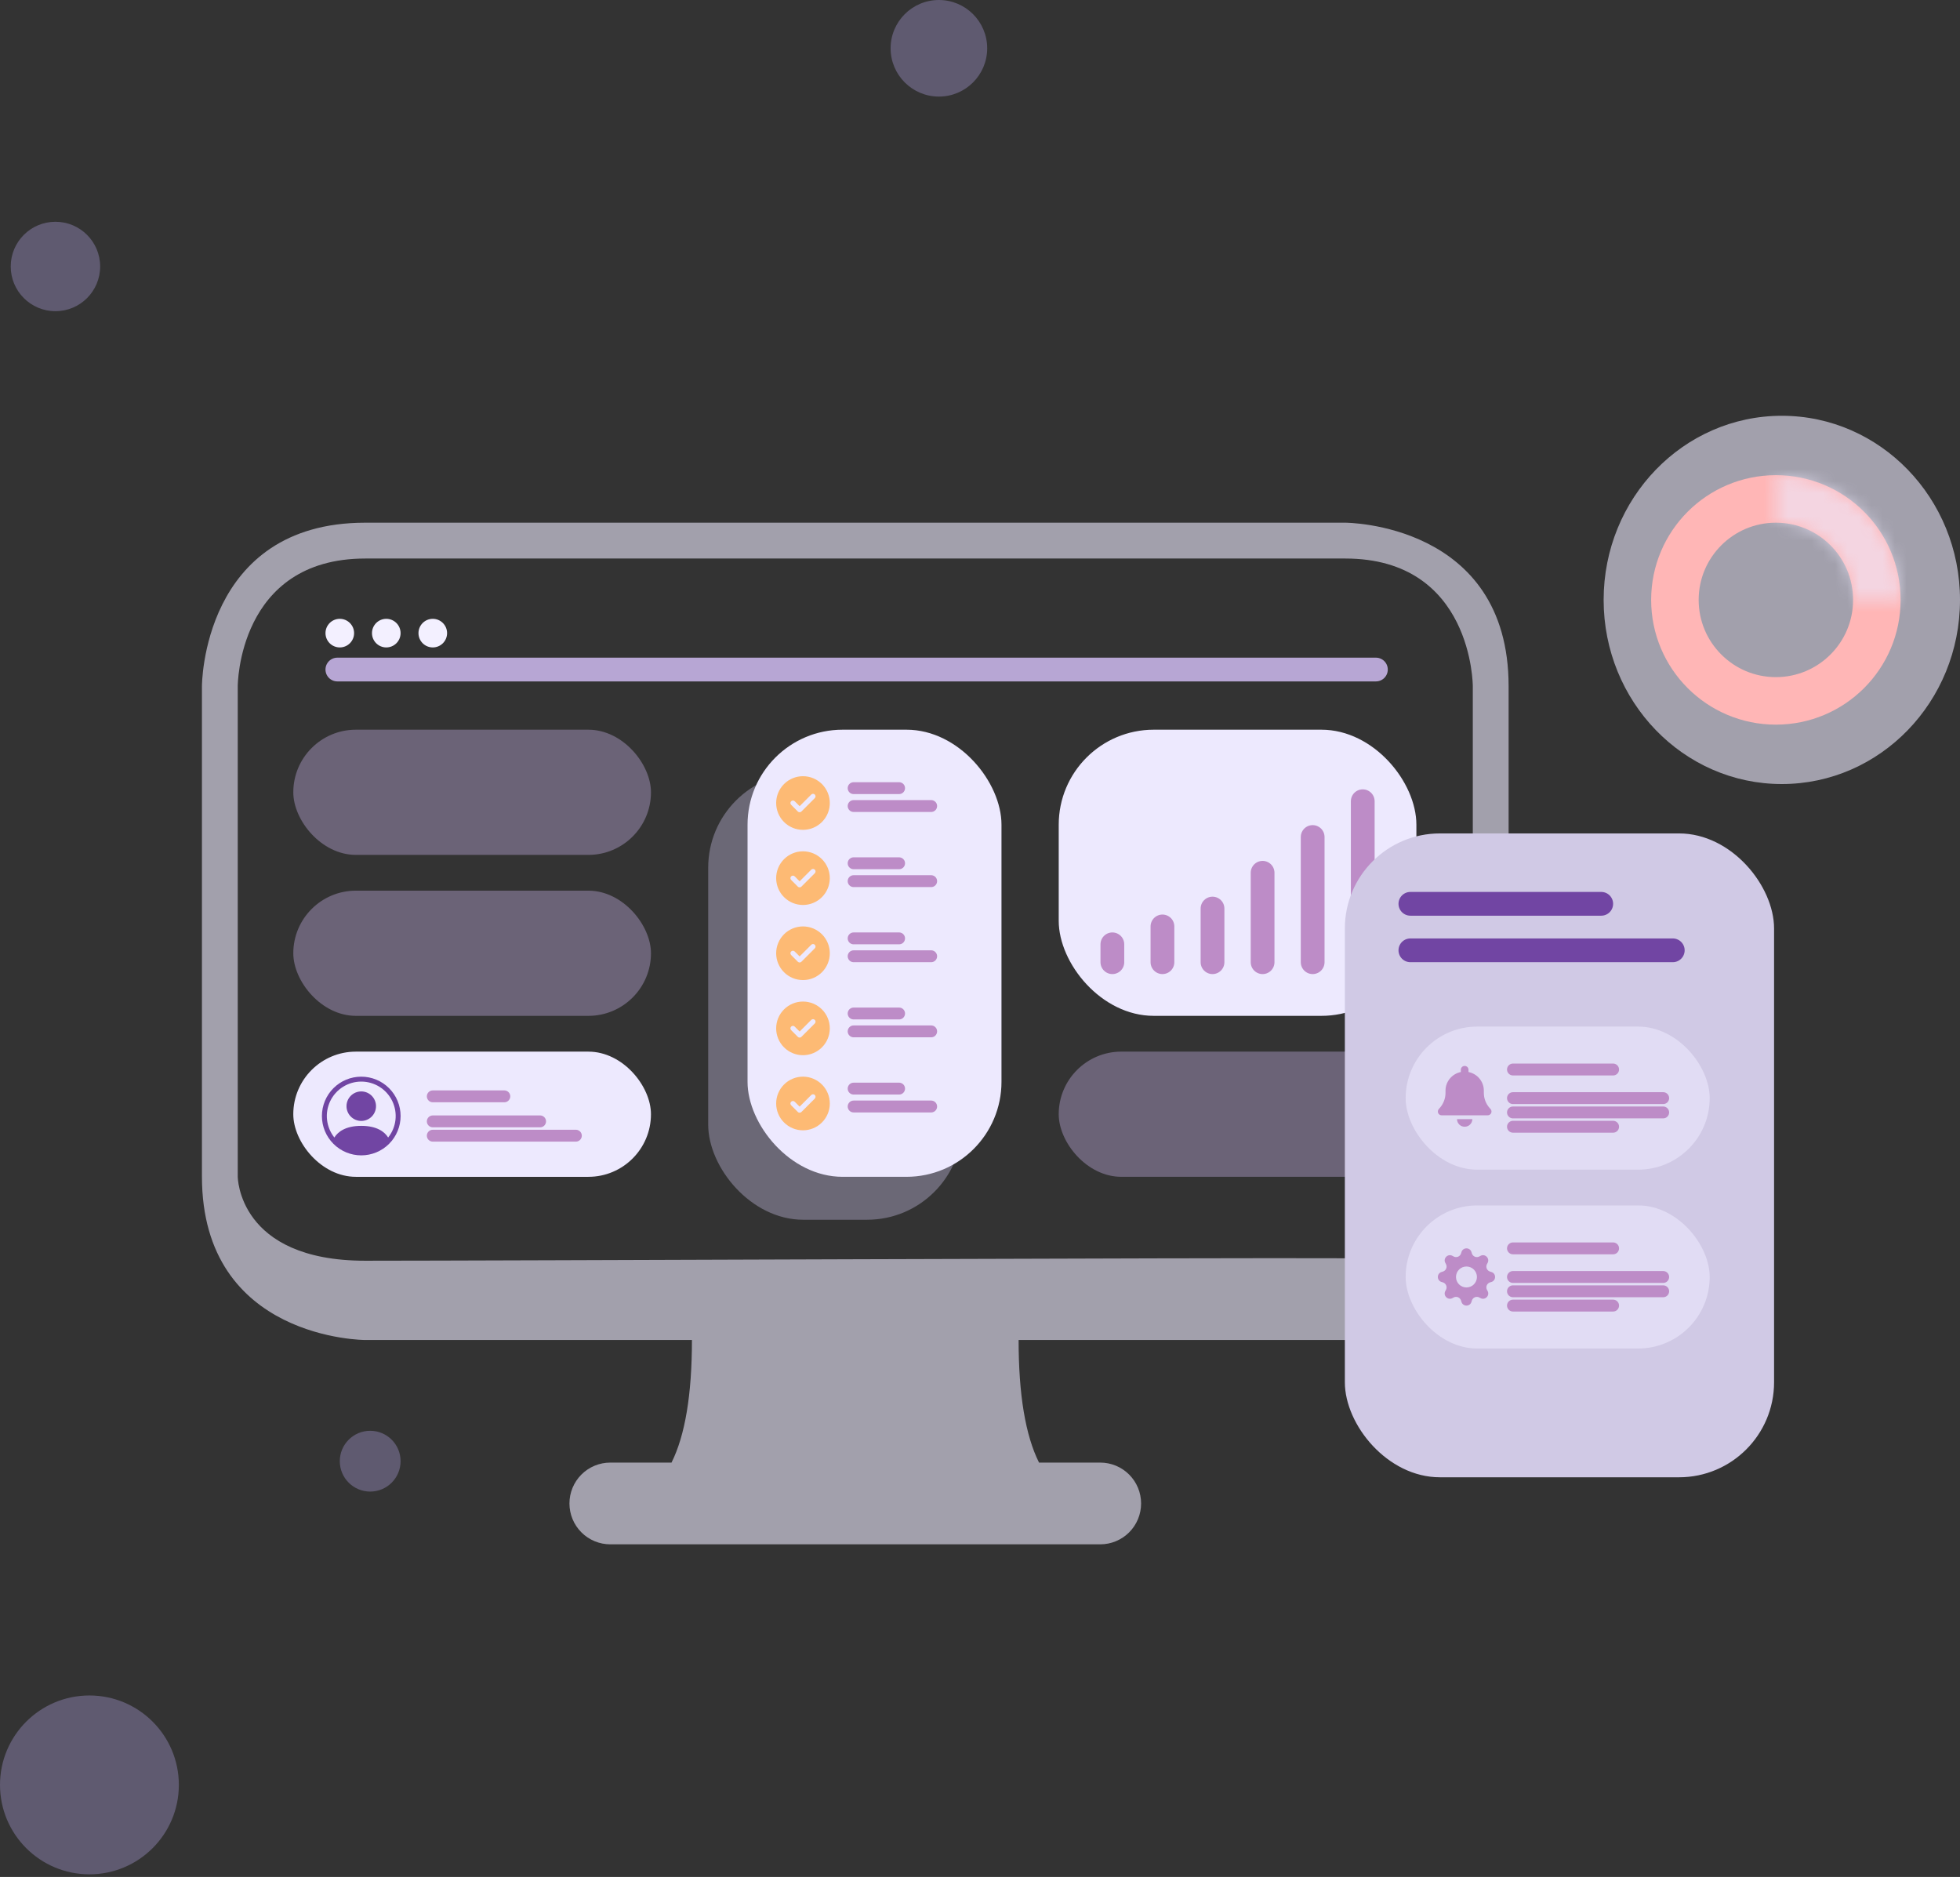
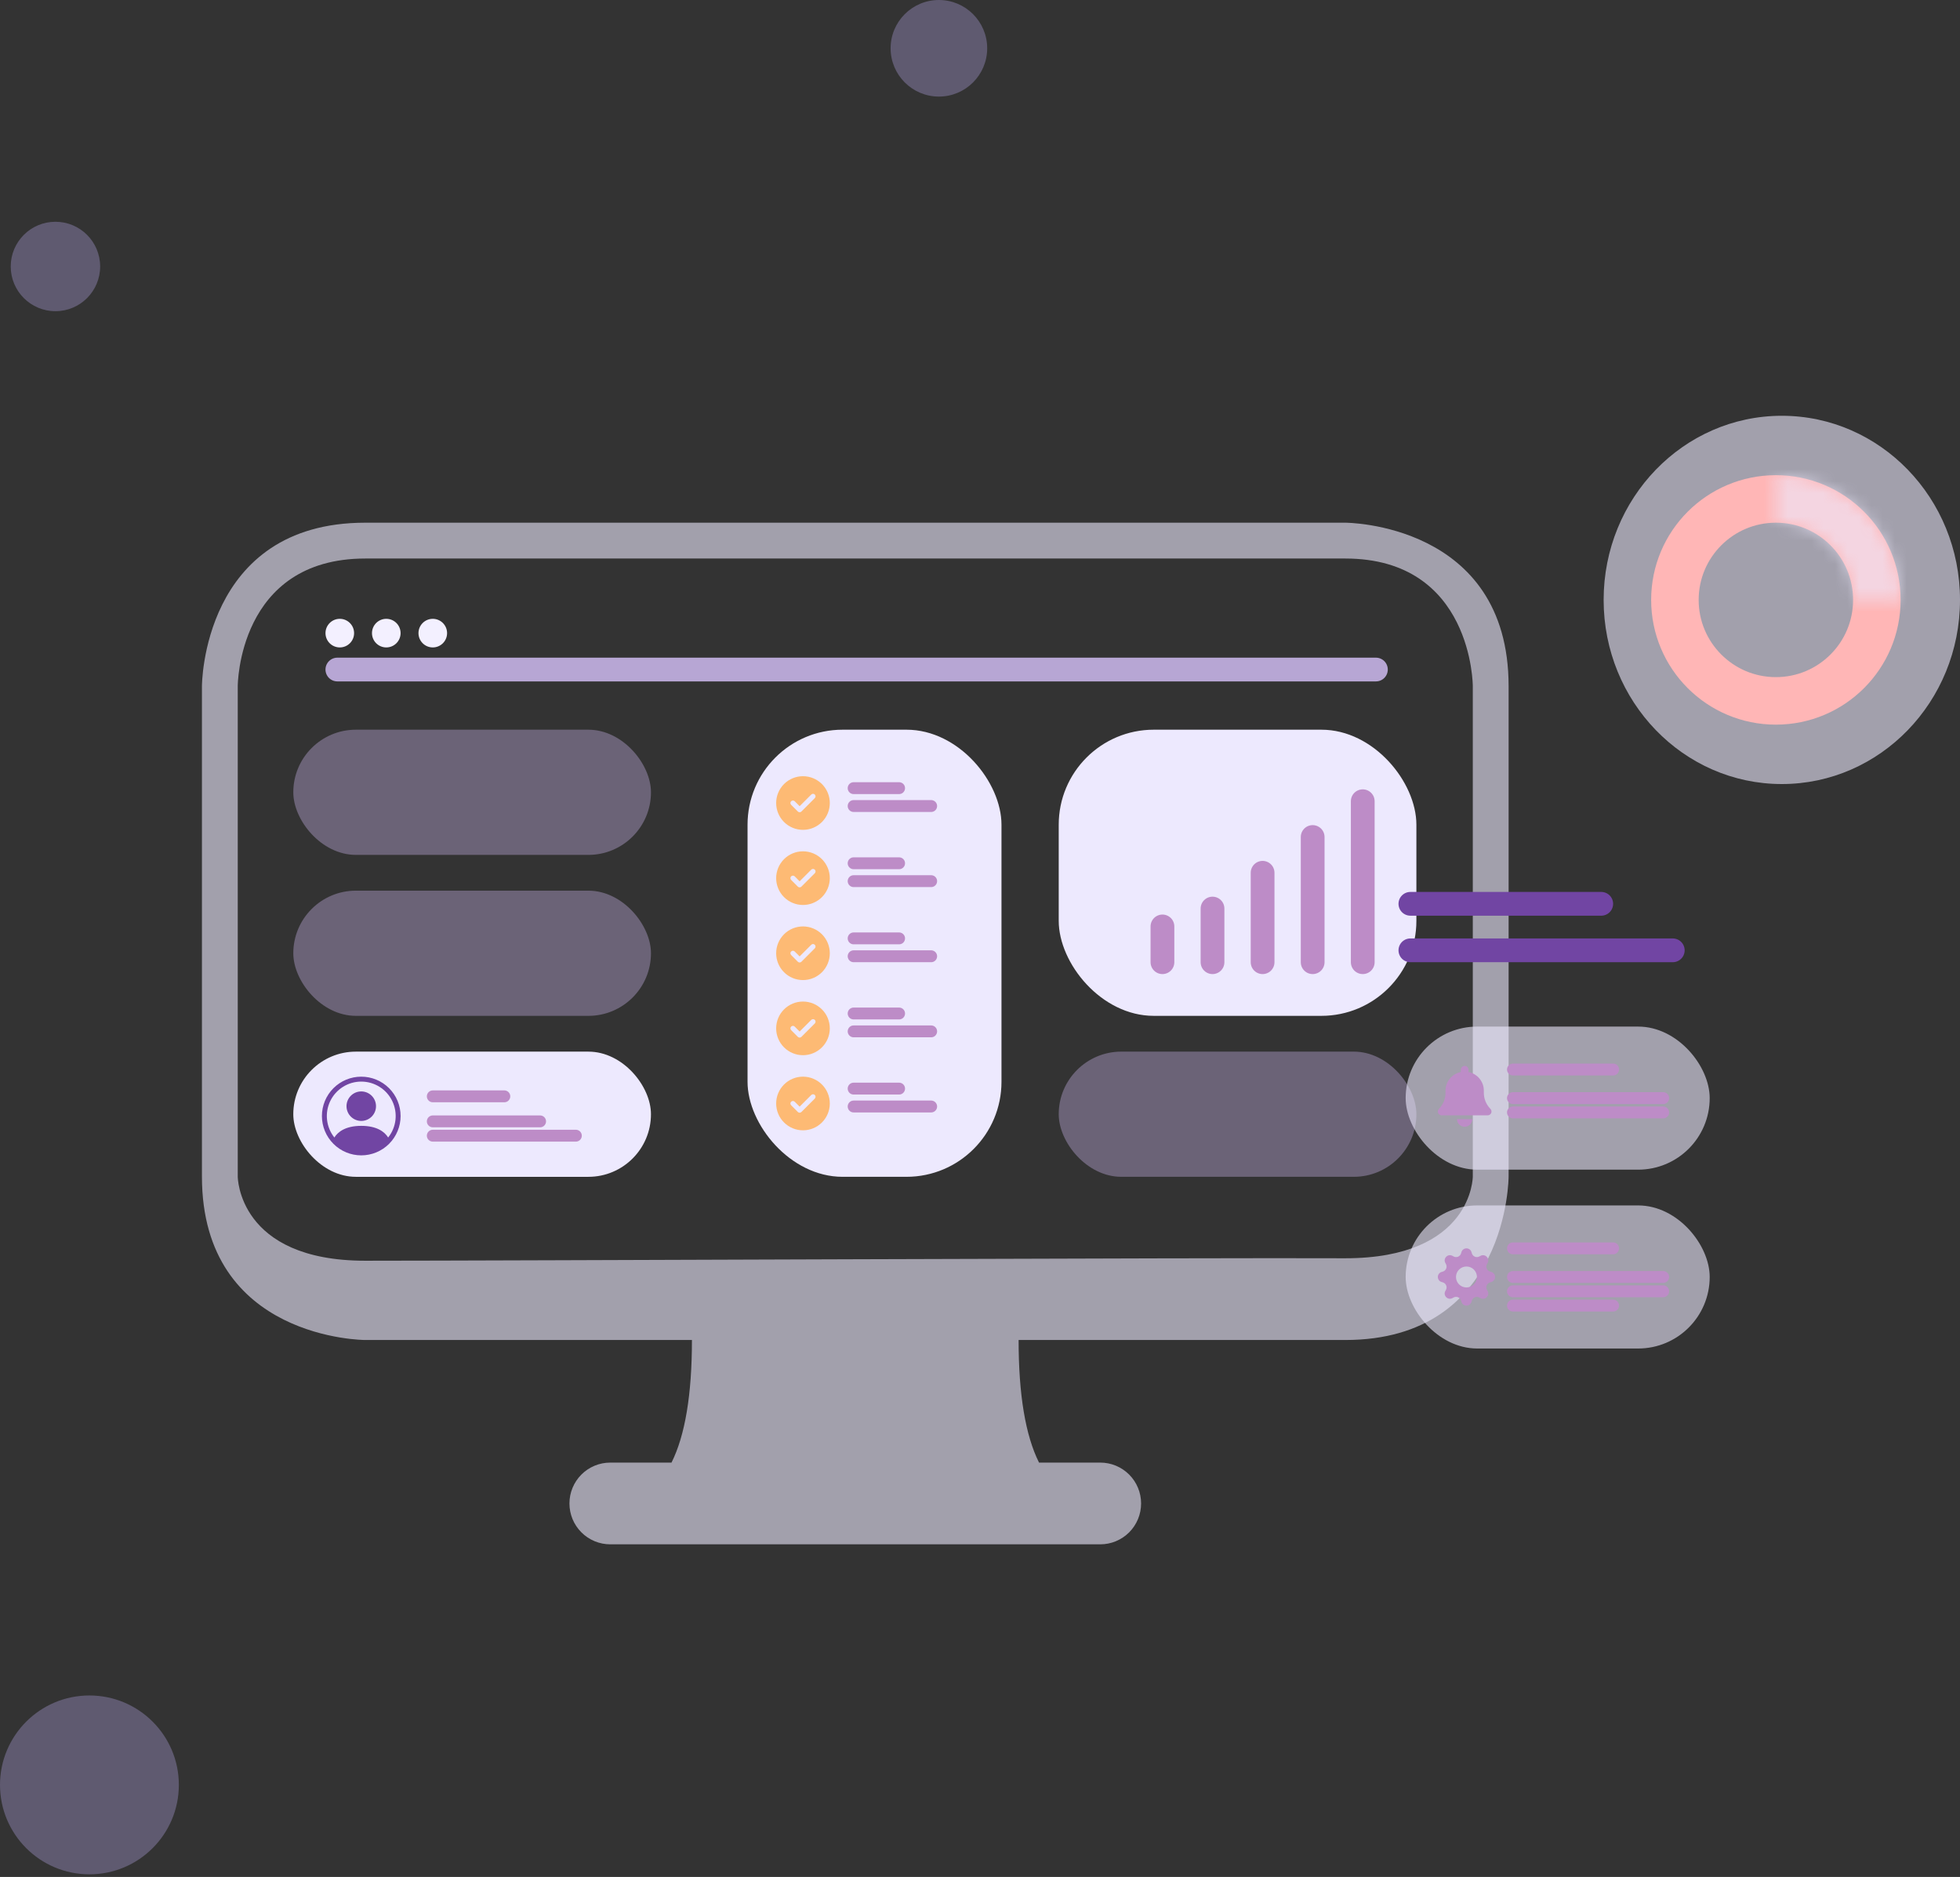
<svg xmlns="http://www.w3.org/2000/svg" width="165" height="158" viewBox="0 0 165 158" fill="none">
  <rect x="0" y="0" width="165" height="158" fill="#333333" stroke="none" />
  <ellipse cx="150" cy="50.5" rx="15" ry="15.5" fill="#EDE9FE" fill-opacity="0.6" />
  <circle cx="149.5" cy="50.5" r="8.5" stroke="#FFB6B6" stroke-width="4" />
  <mask id="path-3-inside-1_155_152" fill="white">
-     <path d="M160 50.5C160 49.121 159.728 47.756 159.201 46.482C158.673 45.208 157.9 44.05 156.925 43.075C155.95 42.1 154.792 41.327 153.518 40.799C152.244 40.272 150.879 40 149.5 40L149.5 43.99C150.355 43.99 151.201 44.159 151.991 44.486C152.781 44.813 153.499 45.292 154.103 45.897C154.708 46.501 155.187 47.219 155.514 48.009C155.841 48.799 156.01 49.645 156.01 50.5H160Z" />
+     <path d="M160 50.5C160 49.121 159.728 47.756 159.201 46.482C158.673 45.208 157.9 44.05 156.925 43.075C155.95 42.1 154.792 41.327 153.518 40.799C152.244 40.272 150.879 40 149.5 40L149.5 43.99C150.355 43.99 151.201 44.159 151.991 44.486C152.781 44.813 153.499 45.292 154.103 45.897C154.708 46.501 155.187 47.219 155.514 48.009C155.841 48.799 156.01 49.645 156.01 50.5Z" />
  </mask>
  <path d="M160 50.5C160 49.121 159.728 47.756 159.201 46.482C158.673 45.208 157.9 44.05 156.925 43.075C155.95 42.1 154.792 41.327 153.518 40.799C152.244 40.272 150.879 40 149.5 40L149.5 43.99C150.355 43.99 151.201 44.159 151.991 44.486C152.781 44.813 153.499 45.292 154.103 45.897C154.708 46.501 155.187 47.219 155.514 48.009C155.841 48.799 156.01 49.645 156.01 50.5H160Z" stroke="#EDE9FE" stroke-opacity="0.6" stroke-width="20" mask="url(#path-3-inside-1_155_152)" />
  <path fill-rule="evenodd" clip-rule="evenodd" d="M17 57.76C17 57.76 17 44 30.75 44H113.25C113.25 44 127 44 127 57.76V99.04C127 99.04 127 112.8 113.25 112.8H85.75C85.75 117.387 86.323 120.827 87.469 123.12H92.625C93.537 123.12 94.411 123.482 95.056 124.128C95.7 124.773 96.062 125.648 96.062 126.56C96.062 127.472 95.7 128.347 95.056 128.992C94.411 129.638 93.537 130 92.625 130H51.375C50.463 130 49.589 129.638 48.944 128.992C48.3 128.347 47.938 127.472 47.938 126.56C47.938 125.648 48.3 124.773 48.944 124.128C49.589 123.482 50.463 123.12 51.375 123.12H56.531C57.677 120.827 58.25 117.387 58.25 112.8H30.75C30.75 112.8 17 112.8 17 99.04V57.76ZM20.014 99.04V57.76C20.014 57.76 20.014 47.016 30.75 47.016C38.889 47.016 75.928 47.016 98.051 47.016L113.25 47.016C123.986 47.016 123.986 57.76 123.986 57.76V99.04C123.986 99.04 123.986 105.92 113.25 105.92C102.514 105.863 41.486 106.127 30.75 106.127C20.014 106.127 20.014 99.04 20.014 99.04Z" fill="#EDE9FE" fill-opacity="0.6" />
  <circle cx="28.605" cy="53.296" r="1.204" fill="#F3F0FF" />
  <circle cx="36.433" cy="53.296" r="1.204" fill="#F3F0FF" />
  <circle cx="32.519" cy="53.296" r="1.204" fill="#F3F0FF" />
  <line x1="28.4" y1="56.361" x2="115.829" y2="56.361" stroke="#B7A6D4" stroke-width="2" stroke-linecap="round" />
  <rect x="24.691" y="61.425" width="30.11" height="10.539" rx="5.269" fill="#B7A6D4" fill-opacity="0.42" />
  <rect x="24.691" y="74.975" width="30.11" height="10.539" rx="5.269" fill="#B7A6D4" fill-opacity="0.42" />
  <rect x="89.127" y="88.524" width="30.11" height="10.539" rx="5.269" fill="#B7A6D4" fill-opacity="0.42" />
-   <circle cx="31.164" cy="123.001" r="2.559" fill="#C4B5FD" fill-opacity="0.3" />
  <circle cx="79.04" cy="4.065" r="4.065" fill="#C4B5FD" fill-opacity="0.3" />
  <circle cx="4.667" cy="22.432" r="3.764" fill="#C4B5FD" fill-opacity="0.3" />
  <circle cx="7.528" cy="150.251" r="7.528" fill="#C4B5FD" fill-opacity="0.3" />
  <rect x="89.127" y="61.425" width="30.11" height="24.088" rx="8" fill="#EDE9FE" />
-   <path d="M93.643 80.997V79.492" stroke="#BD8CC7" stroke-width="2" stroke-linecap="round" />
  <path d="M97.859 80.997V77.986" stroke="#BD8CC7" stroke-width="2" stroke-linecap="round" />
  <path d="M102.074 80.997V76.481" stroke="#BD8CC7" stroke-width="2" stroke-linecap="round" />
  <path d="M106.29 80.997V73.469" stroke="#BD8CC7" stroke-width="2" stroke-linecap="round" />
  <path d="M110.505 80.997V70.458" stroke="#BD8CC7" stroke-width="2" stroke-linecap="round" />
  <path d="M114.721 80.997V67.447" stroke="#BD8CC7" stroke-width="2" stroke-linecap="round" />
-   <rect x="113.215" y="70.157" width="36.133" height="54.199" rx="8" fill="#D0C9E5" />
  <line x1="118.731" y1="76.082" x2="134.798" y2="76.082" stroke="#7145A3" stroke-width="2" stroke-linecap="round" />
  <line x1="118.731" y1="79.997" x2="140.82" y2="79.997" stroke="#7145A3" stroke-width="2" stroke-linecap="round" />
  <rect x="118.334" y="101.472" width="25.594" height="12.044" rx="6.022" fill="#EDE9FE" fill-opacity="0.6" />
  <path d="M123.875 105.402C123.751 104.981 123.154 104.981 123.029 105.402L122.999 105.504C122.981 105.568 122.948 105.626 122.904 105.675C122.86 105.724 122.806 105.762 122.745 105.787C122.684 105.812 122.619 105.824 122.553 105.82C122.487 105.817 122.423 105.799 122.365 105.767L122.272 105.716C121.886 105.506 121.463 105.928 121.674 106.314L121.725 106.408C121.859 106.655 121.731 106.962 121.462 107.042L121.36 107.072C120.938 107.196 120.938 107.793 121.36 107.918L121.462 107.948C121.525 107.967 121.583 107.999 121.632 108.043C121.681 108.087 121.72 108.141 121.745 108.202C121.77 108.263 121.781 108.329 121.778 108.394C121.774 108.46 121.756 108.524 121.725 108.582L121.673 108.675C121.463 109.061 121.886 109.484 122.272 109.273L122.365 109.223C122.423 109.191 122.487 109.173 122.553 109.169C122.619 109.166 122.684 109.177 122.745 109.202C122.806 109.227 122.86 109.266 122.904 109.315C122.948 109.364 122.981 109.422 122.999 109.485L123.029 109.587C123.154 110.009 123.751 110.009 123.875 109.587L123.905 109.485C123.924 109.422 123.957 109.364 124 109.315C124.044 109.266 124.099 109.227 124.16 109.202C124.22 109.177 124.286 109.166 124.352 109.169C124.417 109.173 124.482 109.191 124.539 109.223L124.633 109.274C125.019 109.484 125.441 109.061 125.231 108.675L125.18 108.582C125.149 108.524 125.13 108.46 125.127 108.394C125.123 108.329 125.135 108.263 125.16 108.202C125.185 108.141 125.223 108.087 125.272 108.043C125.321 107.999 125.379 107.967 125.443 107.948L125.545 107.918C125.967 107.793 125.967 107.196 125.545 107.072L125.443 107.042C125.379 107.023 125.321 106.991 125.272 106.947C125.223 106.903 125.185 106.848 125.16 106.787C125.135 106.727 125.123 106.661 125.127 106.595C125.13 106.53 125.149 106.466 125.18 106.408L125.231 106.314C125.441 105.928 125.019 105.506 124.633 105.716L124.539 105.767C124.482 105.799 124.417 105.817 124.352 105.82C124.286 105.824 124.22 105.812 124.16 105.787C124.099 105.762 124.044 105.724 124 105.675C123.957 105.626 123.924 105.568 123.905 105.504L123.875 105.402ZM123.452 108.377C123.218 108.377 122.994 108.284 122.828 108.119C122.663 107.953 122.57 107.729 122.57 107.495C122.57 107.261 122.663 107.036 122.828 106.871C122.994 106.705 123.218 106.613 123.452 106.613C123.686 106.613 123.911 106.705 124.076 106.871C124.241 107.036 124.334 107.261 124.334 107.494C124.334 107.728 124.241 107.953 124.076 108.118C123.911 108.283 123.686 108.376 123.452 108.376V108.377Z" fill="#BD8CC7" />
  <path d="M127.367 105.086H135.797" stroke="#BD8CC7" stroke-linecap="round" />
  <path d="M127.367 107.495H140.013" stroke="#BD8CC7" stroke-linecap="round" />
  <path d="M127.367 108.699H140.013" stroke="#BD8CC7" stroke-linecap="round" />
  <path d="M127.367 109.903H135.797" stroke="#BD8CC7" stroke-linecap="round" />
  <rect x="118.334" y="86.417" width="25.594" height="12.044" rx="6.022" fill="#EDE9FE" fill-opacity="0.6" />
  <path d="M123.302 89.729C123.123 89.729 122.979 89.872 122.979 90.049V90.241C122.243 90.389 121.688 91.035 121.688 91.808V91.996C121.688 92.466 121.514 92.92 121.2 93.272L121.125 93.355C121.04 93.449 121.02 93.584 121.071 93.699C121.123 93.814 121.239 93.888 121.366 93.888H125.237C125.364 93.888 125.479 93.814 125.532 93.699C125.584 93.584 125.563 93.449 125.478 93.355L125.404 93.272C125.089 92.92 124.915 92.467 124.915 91.996V91.808C124.915 91.035 124.36 90.389 123.624 90.241V90.049C123.624 89.872 123.48 89.729 123.302 89.729ZM123.758 94.661C123.879 94.541 123.947 94.378 123.947 94.208H123.302H122.656C122.656 94.378 122.724 94.541 122.845 94.661C122.966 94.781 123.13 94.848 123.302 94.848C123.473 94.848 123.637 94.781 123.758 94.661Z" fill="#BD8CC7" />
  <path d="M127.367 90.03H135.797" stroke="#BD8CC7" stroke-linecap="round" />
  <path d="M127.367 92.439H140.013" stroke="#BD8CC7" stroke-linecap="round" />
  <path d="M127.367 93.644H140.013" stroke="#BD8CC7" stroke-linecap="round" />
-   <path d="M127.367 94.848H135.797" stroke="#BD8CC7" stroke-linecap="round" />
-   <rect x="59.619" y="65.039" width="21.378" height="37.638" rx="8" fill="#DDD6FE" fill-opacity="0.33" />
  <rect x="62.931" y="61.425" width="21.378" height="37.638" rx="8" fill="#EDE9FE" />
  <path d="M67.598 69.856C68.197 69.856 68.771 69.618 69.195 69.195C69.618 68.772 69.856 68.197 69.856 67.598C69.856 66.999 69.618 66.425 69.195 66.001C68.771 65.578 68.197 65.34 67.598 65.34C66.999 65.34 66.424 65.578 66.001 66.001C65.578 66.425 65.34 66.999 65.34 67.598C65.34 68.197 65.578 68.772 66.001 69.195C66.424 69.618 66.999 69.856 67.598 69.856ZM68.595 67.183L67.466 68.313C67.383 68.396 67.249 68.396 67.166 68.313L66.602 67.748C66.519 67.665 66.519 67.531 66.602 67.449C66.685 67.367 66.819 67.366 66.901 67.449L67.316 67.864L68.295 66.884C68.378 66.801 68.512 66.801 68.594 66.884C68.676 66.966 68.677 67.101 68.594 67.183L68.595 67.183Z" fill="#FDBA74" />
  <line x1="71.862" y1="66.345" x2="75.689" y2="66.345" stroke="#BD8CC7" stroke-linecap="round" />
  <line x1="71.862" y1="67.851" x2="78.389" y2="67.851" stroke="#BD8CC7" stroke-linecap="round" />
  <path d="M67.598 76.18C68.197 76.18 68.771 75.942 69.195 75.518C69.618 75.095 69.856 74.52 69.856 73.921C69.856 73.322 69.618 72.748 69.195 72.325C68.771 71.901 68.197 71.663 67.598 71.663C66.999 71.663 66.424 71.901 66.001 72.325C65.578 72.748 65.34 73.322 65.34 73.921C65.34 74.52 65.578 75.095 66.001 75.518C66.424 75.942 66.999 76.18 67.598 76.18ZM68.595 73.507L67.466 74.636C67.383 74.719 67.249 74.719 67.166 74.636L66.602 74.071C66.519 73.988 66.519 73.854 66.602 73.772C66.685 73.69 66.819 73.689 66.901 73.772L67.316 74.187L68.295 73.207C68.378 73.124 68.512 73.124 68.594 73.207C68.676 73.29 68.677 73.424 68.594 73.506L68.595 73.507Z" fill="#FDBA74" />
  <line x1="71.862" y1="72.669" x2="75.689" y2="72.669" stroke="#BD8CC7" stroke-linecap="round" />
  <line x1="71.862" y1="74.174" x2="78.389" y2="74.174" stroke="#BD8CC7" stroke-linecap="round" />
  <path d="M67.598 82.502C68.197 82.502 68.771 82.264 69.195 81.841C69.618 81.418 69.856 80.843 69.856 80.244C69.856 79.645 69.618 79.071 69.195 78.647C68.771 78.224 68.197 77.986 67.598 77.986C66.999 77.986 66.424 78.224 66.001 78.647C65.578 79.071 65.34 79.645 65.34 80.244C65.34 80.843 65.578 81.418 66.001 81.841C66.424 82.264 66.999 82.502 67.598 82.502ZM68.595 79.829L67.466 80.959C67.383 81.042 67.249 81.042 67.166 80.959L66.602 80.394C66.519 80.311 66.519 80.177 66.602 80.095C66.685 80.013 66.819 80.012 66.901 80.095L67.316 80.51L68.295 79.53C68.378 79.447 68.512 79.447 68.594 79.53C68.676 79.612 68.677 79.747 68.594 79.829L68.595 79.829Z" fill="#FDBA74" />
  <line x1="71.862" y1="78.992" x2="75.689" y2="78.992" stroke="#BD8CC7" stroke-linecap="round" />
  <line x1="71.862" y1="80.497" x2="78.389" y2="80.497" stroke="#BD8CC7" stroke-linecap="round" />
  <path d="M67.598 88.826C68.197 88.826 68.771 88.588 69.195 88.164C69.618 87.741 69.856 87.166 69.856 86.567C69.856 85.968 69.618 85.394 69.195 84.971C68.771 84.547 68.197 84.309 67.598 84.309C66.999 84.309 66.424 84.547 66.001 84.971C65.578 85.394 65.34 85.968 65.34 86.567C65.34 87.166 65.578 87.741 66.001 88.164C66.424 88.588 66.999 88.826 67.598 88.826ZM68.595 86.153L67.466 87.282C67.383 87.365 67.249 87.365 67.166 87.282L66.602 86.717C66.519 86.634 66.519 86.5 66.602 86.418C66.685 86.336 66.819 86.335 66.901 86.418L67.316 86.833L68.295 85.853C68.378 85.77 68.512 85.77 68.594 85.853C68.676 85.936 68.677 86.07 68.594 86.152L68.595 86.153Z" fill="#FDBA74" />
  <line x1="71.862" y1="85.315" x2="75.689" y2="85.315" stroke="#BD8CC7" stroke-linecap="round" />
  <line x1="71.862" y1="86.82" x2="78.389" y2="86.82" stroke="#BD8CC7" stroke-linecap="round" />
  <path d="M67.598 95.149C68.197 95.149 68.771 94.911 69.195 94.487C69.618 94.064 69.856 93.49 69.856 92.891C69.856 92.292 69.618 91.717 69.195 91.294C68.771 90.87 68.197 90.632 67.598 90.632C66.999 90.632 66.424 90.87 66.001 91.294C65.578 91.717 65.34 92.292 65.34 92.891C65.34 93.49 65.578 94.064 66.001 94.487C66.424 94.911 66.999 95.149 67.598 95.149ZM68.595 92.476L67.466 93.605C67.383 93.688 67.249 93.688 67.166 93.605L66.602 93.041C66.519 92.958 66.519 92.824 66.602 92.742C66.685 92.659 66.819 92.659 66.901 92.742L67.316 93.156L68.295 92.176C68.378 92.093 68.512 92.093 68.594 92.176C68.676 92.259 68.677 92.393 68.594 92.475L68.595 92.476Z" fill="#FDBA74" />
  <line x1="71.862" y1="91.638" x2="75.689" y2="91.638" stroke="#BD8CC7" stroke-linecap="round" />
  <line x1="71.862" y1="93.144" x2="78.389" y2="93.144" stroke="#BD8CC7" stroke-linecap="round" />
  <rect x="24.69" y="88.525" width="30.11" height="10.539" rx="5.269" fill="#EDE9FE" />
  <path d="M36.434 92.289H42.456" stroke="#BD8CC7" stroke-linecap="round" />
  <path d="M36.434 94.396H45.467" stroke="#BD8CC7" stroke-linecap="round" />
  <path d="M36.434 95.601H48.478" stroke="#BD8CC7" stroke-linecap="round" />
  <g clip-path="url(#clip0_155_152)">
    <path d="M31.654 93.117C31.654 93.447 31.523 93.762 31.29 93.995C31.057 94.228 30.741 94.359 30.412 94.359C30.083 94.359 29.767 94.228 29.534 93.995C29.301 93.762 29.17 93.447 29.17 93.117C29.17 92.788 29.301 92.472 29.534 92.239C29.767 92.006 30.083 91.875 30.412 91.875C30.741 91.875 31.057 92.006 31.29 92.239C31.523 92.472 31.654 92.788 31.654 93.117Z" fill="#7145A3" />
    <path fill-rule="evenodd" clip-rule="evenodd" d="M27.1 93.945C27.1 93.067 27.449 92.224 28.07 91.603C28.691 90.982 29.534 90.633 30.412 90.633C31.291 90.633 32.133 90.982 32.754 91.603C33.375 92.224 33.724 93.067 33.724 93.945C33.724 94.823 33.375 95.666 32.754 96.287C32.133 96.908 31.291 97.257 30.412 97.257C29.534 97.257 28.691 96.908 28.07 96.287C27.449 95.666 27.1 94.823 27.1 93.945ZM30.412 91.047C29.866 91.047 29.332 91.201 28.87 91.492C28.408 91.782 28.037 92.197 27.8 92.689C27.564 93.181 27.471 93.729 27.533 94.272C27.594 94.814 27.808 95.328 28.148 95.754C28.442 95.281 29.089 94.773 30.412 94.773C31.735 94.773 32.382 95.28 32.676 95.754C33.017 95.328 33.23 94.814 33.292 94.272C33.353 93.729 33.26 93.181 33.024 92.689C32.787 92.197 32.417 91.782 31.955 91.492C31.493 91.201 30.958 91.047 30.412 91.047Z" fill="#7145A3" />
  </g>
  <defs>
    <clipPath id="clip0_155_152">
      <rect width="6.624" height="6.624" fill="white" transform="translate(27.1 90.633)" />
    </clipPath>
  </defs>
</svg>